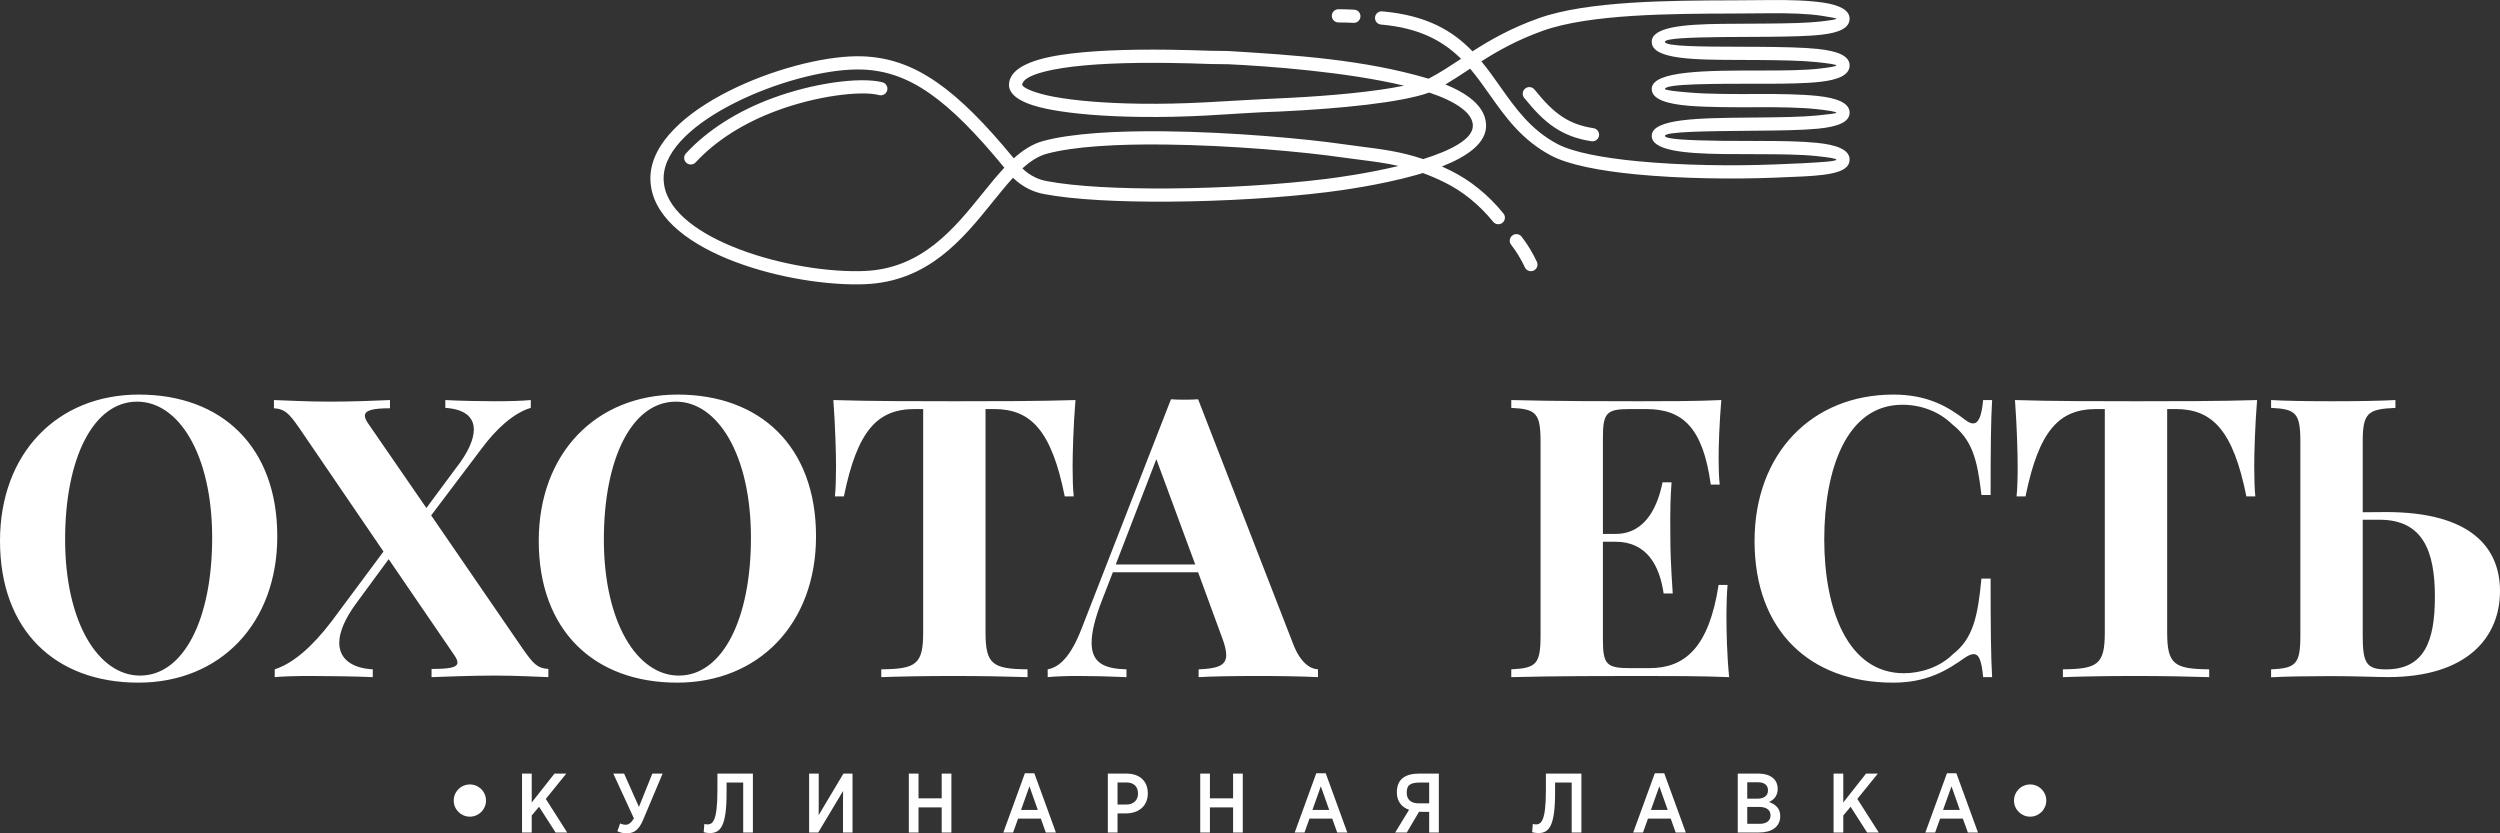
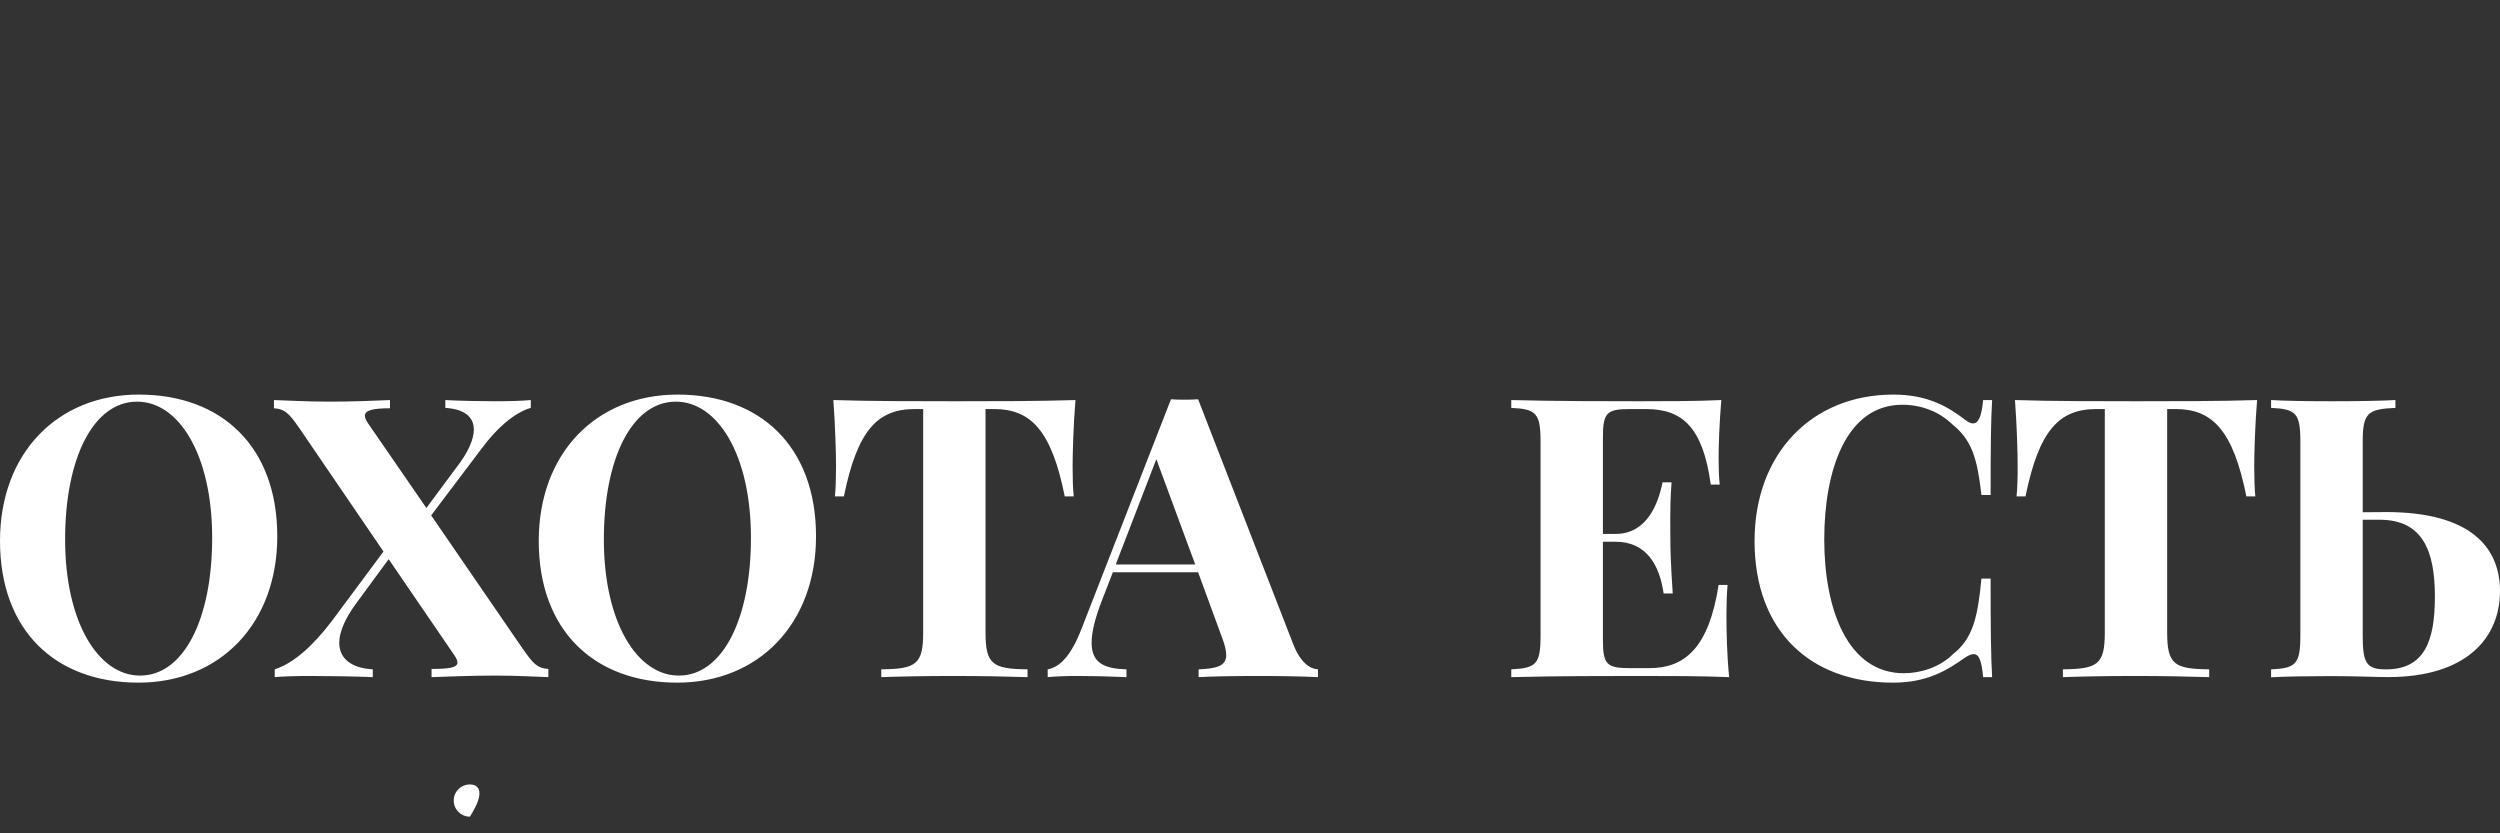
<svg xmlns="http://www.w3.org/2000/svg" width="90" height="30" viewBox="0 0 90 30" fill="none">
  <rect x="0" y="0" width="90" height="30" fill="#333333" stroke="none" />
  <path d="M4.998 14.205C2.061 14.205 0 16.321 0 19.472C0 22.698 1.991 24.575 4.984 24.575C7.914 24.575 9.982 22.459 9.982 19.308C9.982 16.081 7.984 14.205 4.998 14.205ZM4.937 14.459C6.434 14.459 7.638 16.363 7.638 19.362C7.638 22.278 6.62 24.321 5.041 24.321C3.549 24.321 2.344 22.417 2.344 19.418C2.344 16.502 3.356 14.459 4.937 14.459ZM15.522 18.554L17.329 16.161C17.844 15.461 18.487 14.863 19.108 14.684V14.402C18.811 14.431 18.341 14.445 17.804 14.445C17.336 14.445 16.564 14.431 16.032 14.402V14.684C16.686 14.724 17.058 14.987 17.058 15.461C17.058 15.818 16.854 16.3 16.39 16.884L15.35 18.288L13.246 15.234C13.171 15.123 13.136 15.041 13.136 14.966C13.136 14.773 13.413 14.698 14.039 14.698V14.402C13.564 14.423 12.71 14.459 11.874 14.459C11.095 14.459 10.248 14.416 9.862 14.402V14.698C10.248 14.724 10.392 14.863 10.766 15.398L13.806 19.855L11.931 22.377C11.22 23.307 10.545 23.882 9.89 24.096V24.377C10.187 24.349 10.648 24.335 11.185 24.335C11.655 24.335 12.881 24.349 13.42 24.377V24.096C12.674 24.056 12.213 23.725 12.213 23.14C12.213 22.762 12.413 22.266 12.86 21.67L13.992 20.13L16.364 23.6C16.432 23.703 16.468 23.781 16.468 23.849C16.468 24.035 16.171 24.082 15.536 24.082V24.377C15.971 24.363 16.943 24.321 17.811 24.321C18.562 24.321 19.369 24.363 19.741 24.377V24.082C19.355 24.056 19.212 23.917 18.837 23.382L15.522 18.554ZM24.393 14.205C21.456 14.205 19.395 16.321 19.395 19.472C19.395 22.698 21.386 24.575 24.379 24.575C27.309 24.575 29.377 22.459 29.377 19.308C29.377 16.081 27.379 14.205 24.393 14.205ZM24.332 14.459C25.829 14.459 27.034 16.363 27.034 19.362C27.034 22.278 26.015 24.321 24.436 24.321C22.944 24.321 21.739 22.417 21.739 19.418C21.739 16.502 22.751 14.459 24.332 14.459ZM38.717 14.402C37.442 14.445 35.623 14.445 34.364 14.445C33.105 14.445 31.276 14.445 30.001 14.402C30.071 15.358 30.097 16.328 30.097 16.797C30.097 17.215 30.085 17.608 30.057 17.871H30.38C30.864 15.489 31.594 14.726 32.926 14.726H33.234V22.769C33.234 23.917 32.98 24.084 31.726 24.096V24.377C32.283 24.356 33.262 24.335 34.302 24.335C35.34 24.335 36.39 24.356 36.992 24.377V24.096C35.733 24.084 35.479 23.917 35.479 22.769V14.726H35.79C37.11 14.726 37.856 15.497 38.331 17.871H38.654C38.625 17.608 38.614 17.215 38.614 16.797C38.614 16.328 38.639 15.358 38.717 14.402ZM43.132 14.374C42.981 14.388 42.809 14.388 42.642 14.388C42.47 14.388 42.306 14.388 42.155 14.374L38.943 22.616C38.543 23.657 38.129 24.02 37.717 24.096V24.377C37.999 24.349 38.383 24.335 38.797 24.335C39.381 24.335 39.91 24.349 40.553 24.377V24.096C39.781 24.077 39.298 23.884 39.298 23.14C39.298 22.769 39.414 22.266 39.684 21.578L40.063 20.602H43.132L43.979 22.912C44.089 23.194 44.144 23.415 44.144 23.581C44.144 23.966 43.826 24.07 43.15 24.096V24.377C43.621 24.349 44.426 24.335 45.301 24.335C46.075 24.335 46.887 24.349 47.447 24.377V24.096C47.177 24.084 46.819 23.87 46.558 23.194L43.132 14.374ZM43.028 20.32H40.167L41.628 16.53L43.028 20.32ZM62.152 22.238C62.152 21.778 62.166 21.358 62.192 21.057H61.87C61.519 23.325 60.646 24.053 59.38 24.053H58.681C57.855 24.053 57.705 23.931 57.705 23.051V19.503H58.161C59.296 19.503 59.747 20.376 59.891 21.365H60.218C60.148 20.291 60.133 19.824 60.133 19.364C60.133 19.16 60.129 18.953 60.129 18.692C60.129 18.368 60.133 17.962 60.176 17.363H59.851C59.698 18.127 59.296 19.221 58.161 19.221H57.705V15.731C57.705 14.848 57.855 14.726 58.681 14.726H59.263C60.564 14.726 61.305 15.379 61.588 17.446H61.91C61.882 17.218 61.87 16.861 61.87 16.488C61.87 16.081 61.896 15.236 61.967 14.402C61.096 14.445 59.872 14.445 59.006 14.445C58.058 14.445 55.942 14.445 54.406 14.402V14.684C55.295 14.724 55.46 14.87 55.46 15.896V22.886C55.46 23.91 55.302 24.053 54.406 24.096V24.377C55.942 24.335 58.058 24.335 59.006 24.335C59.962 24.335 61.291 24.335 62.249 24.377C62.166 23.532 62.152 22.659 62.152 22.238ZM68.162 14.205C65.226 14.205 63.164 16.326 63.164 19.477C63.164 22.703 65.155 24.575 68.148 24.575C69.36 24.575 70.064 24.154 70.753 23.666C70.871 23.591 70.967 23.549 71.05 23.549C71.25 23.544 71.339 23.8 71.393 24.377H71.716C71.673 23.626 71.662 22.616 71.662 20.829H71.332C71.2 22.208 71.029 22.992 70.299 23.556C69.843 24.011 69.16 24.236 68.541 24.236C66.52 24.236 65.673 21.947 65.673 19.42C65.673 16.931 66.459 14.571 68.485 14.571C69.153 14.571 69.803 14.811 70.271 15.267C71 15.844 71.182 16.525 71.332 17.819H71.662C71.662 16.095 71.673 15.126 71.716 14.402H71.393C71.339 14.982 71.229 15.243 71.029 15.243C70.953 15.243 70.857 15.201 70.753 15.118C70.132 14.646 69.403 14.205 68.162 14.205ZM81.255 14.402C79.98 14.445 78.161 14.445 76.902 14.445C75.643 14.445 73.815 14.445 72.539 14.402C72.61 15.358 72.636 16.328 72.636 16.797C72.636 17.215 72.624 17.608 72.596 17.871H72.918C73.403 15.489 74.132 14.726 75.464 14.726H75.773V22.769C75.773 23.917 75.519 24.084 74.264 24.096V24.377C74.822 24.356 75.801 24.335 76.841 24.335C77.879 24.335 78.928 24.356 79.531 24.377V24.096C78.272 24.084 78.018 23.917 78.018 22.769V14.726H78.328C79.648 14.726 80.394 15.497 80.87 17.871H81.192C81.164 17.608 81.152 17.215 81.152 16.797C81.152 16.328 81.178 15.358 81.255 14.402ZM85.058 18.441V15.893C85.058 14.87 85.237 14.724 86.235 14.684V14.402C85.703 14.431 84.816 14.445 83.983 14.445C83.082 14.445 82.234 14.431 81.759 14.402V14.684C82.649 14.724 82.813 14.87 82.813 15.893V22.886C82.813 23.913 82.649 24.056 81.759 24.098V24.382C82.234 24.354 83.117 24.34 83.889 24.34C84.809 24.34 85.529 24.375 85.967 24.375C88.856 24.375 90 22.912 90 21.28C90 19.73 88.972 18.434 85.896 18.434L85.058 18.441ZM85.889 24.098C85.183 24.098 85.058 23.856 85.058 22.886V18.711H85.668C87.235 18.711 87.656 19.855 87.656 21.48C87.656 23.079 87.282 24.098 85.889 24.098Z" fill="white" />
-   <path d="M18.793 29.97H19.142V29.358L19.406 29.043L20.001 29.97H20.419L19.649 28.761L20.386 27.85H19.961L19.142 28.889V27.85H18.793V29.97ZM22.562 30C22.841 30 23.008 29.855 23.151 29.518L23.854 27.85H23.484L23.002 29.049L22.468 27.85H22.079L22.82 29.461C22.732 29.612 22.631 29.691 22.534 29.691C22.462 29.691 22.392 29.676 22.325 29.643L22.225 29.924C22.322 29.97 22.431 30 22.562 30ZM25.551 29.991C25.942 29.991 26.157 29.745 26.157 28.531V28.171H26.755V29.97H27.104V27.85H25.827V28.462C25.827 29.564 25.654 29.679 25.466 29.679C25.426 29.679 25.381 29.67 25.357 29.661L25.332 29.96C25.381 29.973 25.475 29.991 25.551 29.991ZM29.128 29.97H29.456L30.351 28.474C30.348 28.601 30.348 28.731 30.348 28.858V29.97H30.691V27.85H30.363L29.471 29.346C29.471 29.216 29.474 29.085 29.474 28.958V27.85H29.128V29.97ZM32.718 29.97H33.067V29.067H33.901V29.97H34.25V27.85H33.901V28.74H33.067V27.85H32.718V29.97ZM36.12 29.97H36.472L36.651 29.47H37.47L37.649 29.97H38.013L37.236 27.838H36.896L36.12 29.97ZM36.757 29.158L37.06 28.307L37.361 29.158H36.757ZM39.882 29.97H40.231V29.282H40.535C40.978 29.282 41.321 29.031 41.321 28.558C41.321 28.116 41.023 27.85 40.559 27.85H39.882V29.97ZM40.231 28.964V28.168H40.547C40.802 28.168 40.969 28.301 40.969 28.568C40.969 28.81 40.805 28.964 40.544 28.964H40.231ZM43.208 29.97H43.557V29.067H44.391V29.97H44.74V27.85H44.391V28.74H43.557V27.85H43.208V29.97ZM46.61 29.97H46.962L47.141 29.47H47.96L48.139 29.97H48.503L47.726 27.838H47.386L46.61 29.97ZM47.247 29.158L47.55 28.307L47.851 29.158H47.247ZM51.798 27.85H51.091C50.591 27.85 50.287 28.044 50.287 28.528C50.287 28.858 50.469 29.064 50.727 29.152L50.227 29.97H50.645L51.085 29.225C51.201 29.228 51.331 29.228 51.45 29.228V29.97H51.798V27.85ZM51.049 28.919C50.803 28.919 50.642 28.783 50.642 28.546C50.642 28.286 50.73 28.171 51.131 28.171H51.45V28.919H51.049ZM55.376 29.991C55.767 29.991 55.983 29.745 55.983 28.531V28.171H56.581V29.97H56.93V27.85H55.652V28.462C55.652 29.564 55.479 29.679 55.291 29.679C55.252 29.679 55.206 29.67 55.182 29.661L55.157 29.96C55.206 29.973 55.3 29.991 55.376 29.991ZM58.796 29.97H59.148L59.327 29.47H60.146L60.325 29.97H60.689L59.913 27.838H59.573L58.796 29.97ZM59.433 29.158L59.736 28.307L60.037 29.158H59.433ZM62.559 29.97H63.332C63.784 29.97 64.088 29.764 64.088 29.379C64.088 29.098 63.918 28.955 63.684 28.873C63.848 28.798 63.997 28.662 63.997 28.398C63.997 28.047 63.718 27.85 63.314 27.85H62.559V29.97ZM62.901 29.658V29.049H63.326C63.596 29.049 63.739 29.161 63.739 29.355C63.739 29.552 63.587 29.658 63.344 29.658H62.901ZM62.901 28.752V28.162H63.29C63.517 28.162 63.648 28.265 63.648 28.453C63.648 28.652 63.499 28.752 63.269 28.752H62.901ZM66.009 29.97H66.358V29.358L66.622 29.043L67.216 29.97H67.635L66.864 28.761L67.602 27.85H67.177L66.358 28.889V27.85H66.009V29.97ZM69.313 29.97H69.665L69.844 29.47H70.663L70.843 29.97H71.207L70.43 27.838H70.09L69.313 29.97ZM69.95 29.158L70.254 28.307L70.554 29.158H69.95Z" fill="white" />
-   <path d="M16.915 29.4C17.236 29.4 17.496 29.14 17.496 28.82C17.496 28.5 17.236 28.24 16.915 28.24C16.594 28.24 16.334 28.5 16.334 28.82C16.334 29.14 16.594 29.4 16.915 29.4Z" fill="white" />
-   <path d="M73.085 29.4C73.406 29.4 73.666 29.14 73.666 28.82C73.666 28.5 73.406 28.24 73.085 28.24C72.764 28.24 72.504 28.5 72.504 28.82C72.504 29.14 72.764 29.4 73.085 29.4Z" fill="white" />
-   <path d="M48.749 0.348C48.881 0.354 48.983 0.465 48.976 0.596C48.97 0.728 48.858 0.829 48.727 0.823C48.63 0.818 48.539 0.815 48.455 0.812C48.361 0.81 48.27 0.808 48.182 0.808C48.051 0.807 47.945 0.7 47.945 0.569C47.946 0.438 48.053 0.332 48.184 0.332C48.282 0.333 48.377 0.335 48.468 0.337C48.568 0.34 48.661 0.343 48.749 0.348ZM49.718 0.884C49.587 0.873 49.489 0.758 49.501 0.626C49.512 0.495 49.628 0.398 49.759 0.409C51.376 0.55 52.31 1.121 53.01 1.848C53.641 1.444 54.367 1.024 55.384 0.659C57.146 0.028 60.143 0.019 62.386 0.012C62.823 0.01 63.231 0.009 63.598 0.003C64.425 -0.01 65.15 0.019 65.655 0.097C66.225 0.184 66.572 0.364 66.585 0.653C66.601 1.01 66.204 1.178 65.575 1.249C65.074 1.306 64.39 1.316 63.664 1.324C63.396 1.327 63.121 1.328 62.846 1.329C62.557 1.33 62.269 1.331 61.989 1.334C60.865 1.348 59.937 1.379 59.938 1.506C59.94 1.676 61.275 1.679 62.699 1.683C62.912 1.684 63.127 1.684 63.339 1.686C64.122 1.692 64.883 1.704 65.448 1.763C66.136 1.835 66.586 2.004 66.586 2.354C66.586 2.703 66.171 2.874 65.528 2.946C64.999 3.005 64.297 3.015 63.564 3.015V3.014L63.369 3.014C61.707 3.014 59.941 3.013 59.938 3.202C59.938 3.247 60.312 3.292 60.863 3.335C61.546 3.389 62.442 3.389 63.314 3.384C64.102 3.381 64.863 3.393 65.431 3.454C66.112 3.526 66.562 3.696 66.585 4.029C66.61 4.395 66.155 4.564 65.448 4.632C64.873 4.688 64.1 4.697 63.31 4.705L62.962 4.708C61.423 4.723 59.94 4.737 59.938 4.893C59.937 5.018 60.871 5.055 62.001 5.07C62.38 5.075 62.778 5.075 63.173 5.075L63.322 5.075V5.074C64.079 5.074 64.835 5.084 65.416 5.143C66.104 5.213 66.567 5.38 66.585 5.723C66.609 6.182 65.955 6.299 64.895 6.353C64.669 6.365 64.404 6.375 64.12 6.386L63.89 6.396C62.412 6.455 60.521 6.434 58.9 6.277C57.599 6.151 56.463 5.934 55.833 5.598C54.775 5.033 54.193 4.209 53.617 3.393C53.395 3.079 53.174 2.766 52.925 2.472L52.838 2.53C52.567 2.708 52.306 2.88 52.035 3.04C52.368 3.176 52.656 3.329 52.886 3.499C53.259 3.775 53.482 4.101 53.499 4.485C53.529 5.137 52.837 5.628 51.909 5.993C52.007 6.037 52.108 6.084 52.21 6.135C52.56 6.307 52.905 6.526 53.236 6.794C53.547 7.046 53.846 7.343 54.124 7.685C54.207 7.787 54.192 7.937 54.09 8.02C53.988 8.102 53.837 8.087 53.755 7.985C53.497 7.669 53.222 7.395 52.935 7.163C52.633 6.918 52.319 6.719 51.999 6.562C51.727 6.428 51.471 6.319 51.224 6.229C51.14 6.255 51.055 6.28 50.969 6.304C49.691 6.661 48.288 6.854 47.792 6.915C46.157 7.119 44.054 7.246 42.1 7.259C40.307 7.272 38.641 7.189 37.576 6.984C37.219 6.916 36.938 6.77 36.725 6.617C36.625 6.544 36.54 6.469 36.469 6.4C36.227 6.662 35.984 6.963 35.732 7.276C34.661 8.603 33.42 10.14 31.137 10.231C31.062 10.234 30.98 10.236 30.893 10.237C29.504 10.25 27.681 9.931 26.195 9.32C24.657 8.688 23.465 7.737 23.416 6.498C23.415 6.482 23.414 6.462 23.414 6.438C23.414 6.407 23.414 6.378 23.415 6.352C23.46 5.136 24.699 4.051 26.248 3.273C27.756 2.515 29.573 2.038 30.834 2.025C30.912 2.025 30.986 2.026 31.056 2.028C31.988 2.063 32.837 2.344 33.739 2.972C34.577 3.555 35.458 4.437 36.496 5.7C36.824 5.404 37.169 5.18 37.558 5.075C38.596 4.794 40.224 4.708 41.944 4.727C44.37 4.755 46.984 4.993 48.365 5.192C48.618 5.229 48.82 5.255 49.016 5.279C49.767 5.375 50.453 5.462 51.235 5.728C52.23 5.414 53.046 5.004 53.023 4.506C53.013 4.28 52.86 4.072 52.602 3.881C52.322 3.673 51.925 3.491 51.452 3.332C50.436 3.695 48.26 3.91 46.097 4.014C45.167 4.042 44.378 4.108 43.431 4.159C42.62 4.202 41.82 4.219 41.065 4.209C39.792 4.193 38.658 4.103 37.838 3.949C37.408 3.868 36.31 3.64 36.323 3.042C36.344 2.489 37.053 2.156 38.176 1.98C39.194 1.821 40.583 1.771 42.099 1.79C42.588 1.797 43.087 1.81 43.586 1.828C43.717 1.833 43.929 1.835 44.206 1.836C46.63 1.985 49.09 2.141 51.428 2.832C51.445 2.824 51.457 2.818 51.464 2.814C51.844 2.614 52.2 2.38 52.575 2.133L52.598 2.117C51.964 1.49 51.119 1.006 49.718 0.884ZM50.544 3.084C48.466 2.586 45.643 2.379 44.205 2.312C43.917 2.31 43.697 2.308 43.569 2.304C43.066 2.285 42.571 2.272 42.094 2.266C40.602 2.247 39.239 2.295 38.249 2.45C37.964 2.494 36.822 2.679 36.799 3.055C36.827 3.162 37.232 3.35 37.926 3.481C38.722 3.631 39.827 3.718 41.071 3.734C41.809 3.743 42.6 3.727 43.406 3.684C44.341 3.633 45.351 3.57 46.349 3.527C47.968 3.446 49.518 3.297 50.544 3.084ZM53.33 2.209C53.572 2.501 53.789 2.809 54.008 3.119C54.551 3.89 55.101 4.668 56.057 5.179C56.626 5.483 57.7 5.683 58.945 5.803C60.543 5.958 62.41 5.979 63.871 5.92L64.101 5.911C64.373 5.9 64.626 5.89 64.871 5.878C65.637 5.838 66.112 5.804 66.109 5.747C66.107 5.706 65.812 5.661 65.37 5.616C64.82 5.56 64.074 5.551 63.322 5.551V5.55H63.173C62.776 5.55 62.375 5.55 61.995 5.545C60.604 5.526 59.455 5.412 59.462 4.887C59.471 4.266 61.182 4.25 62.959 4.233L63.306 4.23C64.084 4.221 64.844 4.213 65.403 4.159C65.83 4.117 66.11 4.083 66.109 4.061C66.106 4.02 65.82 3.974 65.38 3.927C64.828 3.868 64.085 3.856 63.316 3.86C62.425 3.864 61.511 3.864 60.826 3.81C60.009 3.746 59.457 3.575 59.462 3.197C59.471 2.538 61.479 2.538 63.369 2.539L63.564 2.539V2.538C64.287 2.538 64.976 2.529 65.475 2.473C65.86 2.43 66.108 2.389 66.108 2.354C66.108 2.322 65.828 2.281 65.4 2.236C64.848 2.179 64.104 2.167 63.337 2.161C63.124 2.159 62.911 2.159 62.699 2.158C61.032 2.154 59.47 2.15 59.462 1.511C59.455 0.973 60.599 0.876 61.983 0.859C62.261 0.855 62.553 0.854 62.846 0.853C63.118 0.852 63.391 0.851 63.66 0.848C64.367 0.841 65.034 0.831 65.522 0.776C65.881 0.735 66.11 0.7 66.109 0.674C66.108 0.656 65.911 0.619 65.582 0.568C65.097 0.493 64.401 0.466 63.606 0.478C63.241 0.484 62.828 0.486 62.386 0.487C60.178 0.494 57.23 0.503 55.545 1.107C54.611 1.441 53.926 1.83 53.33 2.209ZM47.734 6.442C48.157 6.389 49.253 6.24 50.348 5.974C49.883 5.869 49.434 5.812 48.957 5.751C48.729 5.722 48.496 5.693 48.298 5.664C46.927 5.466 44.338 5.23 41.94 5.203C40.261 5.183 38.678 5.266 37.683 5.535C37.375 5.619 37.088 5.808 36.806 6.063C36.861 6.116 36.927 6.174 37.005 6.231C37.171 6.35 37.389 6.463 37.666 6.517C38.703 6.716 40.336 6.797 42.098 6.784C44.025 6.771 46.107 6.645 47.734 6.442ZM36.156 6.037C35.132 4.787 34.273 3.923 33.467 3.362C32.646 2.79 31.878 2.534 31.04 2.503C30.972 2.501 30.905 2.5 30.837 2.501C29.644 2.512 27.911 2.97 26.462 3.698C25.054 4.405 23.929 5.356 23.891 6.368C23.891 6.392 23.89 6.414 23.89 6.434L23.892 6.48C23.932 7.497 24.998 8.314 26.376 8.88C27.805 9.467 29.556 9.775 30.889 9.762C30.963 9.761 31.04 9.759 31.119 9.756C33.184 9.674 34.352 8.227 35.36 6.977C35.631 6.642 35.891 6.32 36.156 6.037ZM57.366 4.615C57.496 4.635 57.585 4.757 57.565 4.886C57.545 5.016 57.423 5.105 57.293 5.085C56.759 5.002 56.338 4.843 55.954 4.584C55.577 4.331 55.242 3.984 54.87 3.522C54.788 3.419 54.804 3.269 54.907 3.187C55.009 3.105 55.159 3.121 55.242 3.224C55.584 3.649 55.888 3.965 56.221 4.189C56.547 4.409 56.906 4.544 57.366 4.615ZM31.769 2.963C31.897 2.997 31.973 3.127 31.939 3.254C31.906 3.381 31.775 3.457 31.648 3.423C31.322 3.337 30.743 3.345 30.053 3.447C29.41 3.542 28.678 3.72 27.97 3.982C27.404 4.191 26.841 4.46 26.32 4.792C25.853 5.09 25.418 5.44 25.044 5.845C24.954 5.942 24.803 5.948 24.707 5.859C24.61 5.77 24.603 5.619 24.693 5.523C25.095 5.088 25.562 4.712 26.064 4.392C26.618 4.038 27.212 3.754 27.806 3.535C28.546 3.261 29.311 3.075 29.984 2.975C30.735 2.864 31.383 2.861 31.769 2.963ZM55.328 9.426C55.383 9.546 55.33 9.687 55.21 9.741C55.091 9.796 54.949 9.743 54.895 9.624C54.834 9.49 54.753 9.339 54.665 9.194C54.583 9.059 54.492 8.926 54.403 8.814C54.321 8.712 54.338 8.562 54.441 8.48C54.544 8.398 54.694 8.415 54.776 8.518C54.874 8.641 54.977 8.791 55.072 8.948C55.171 9.111 55.26 9.278 55.328 9.426Z" fill="white" />
+   <path d="M16.915 29.4C17.496 28.5 17.236 28.24 16.915 28.24C16.594 28.24 16.334 28.5 16.334 28.82C16.334 29.14 16.594 29.4 16.915 29.4Z" fill="white" />
</svg>